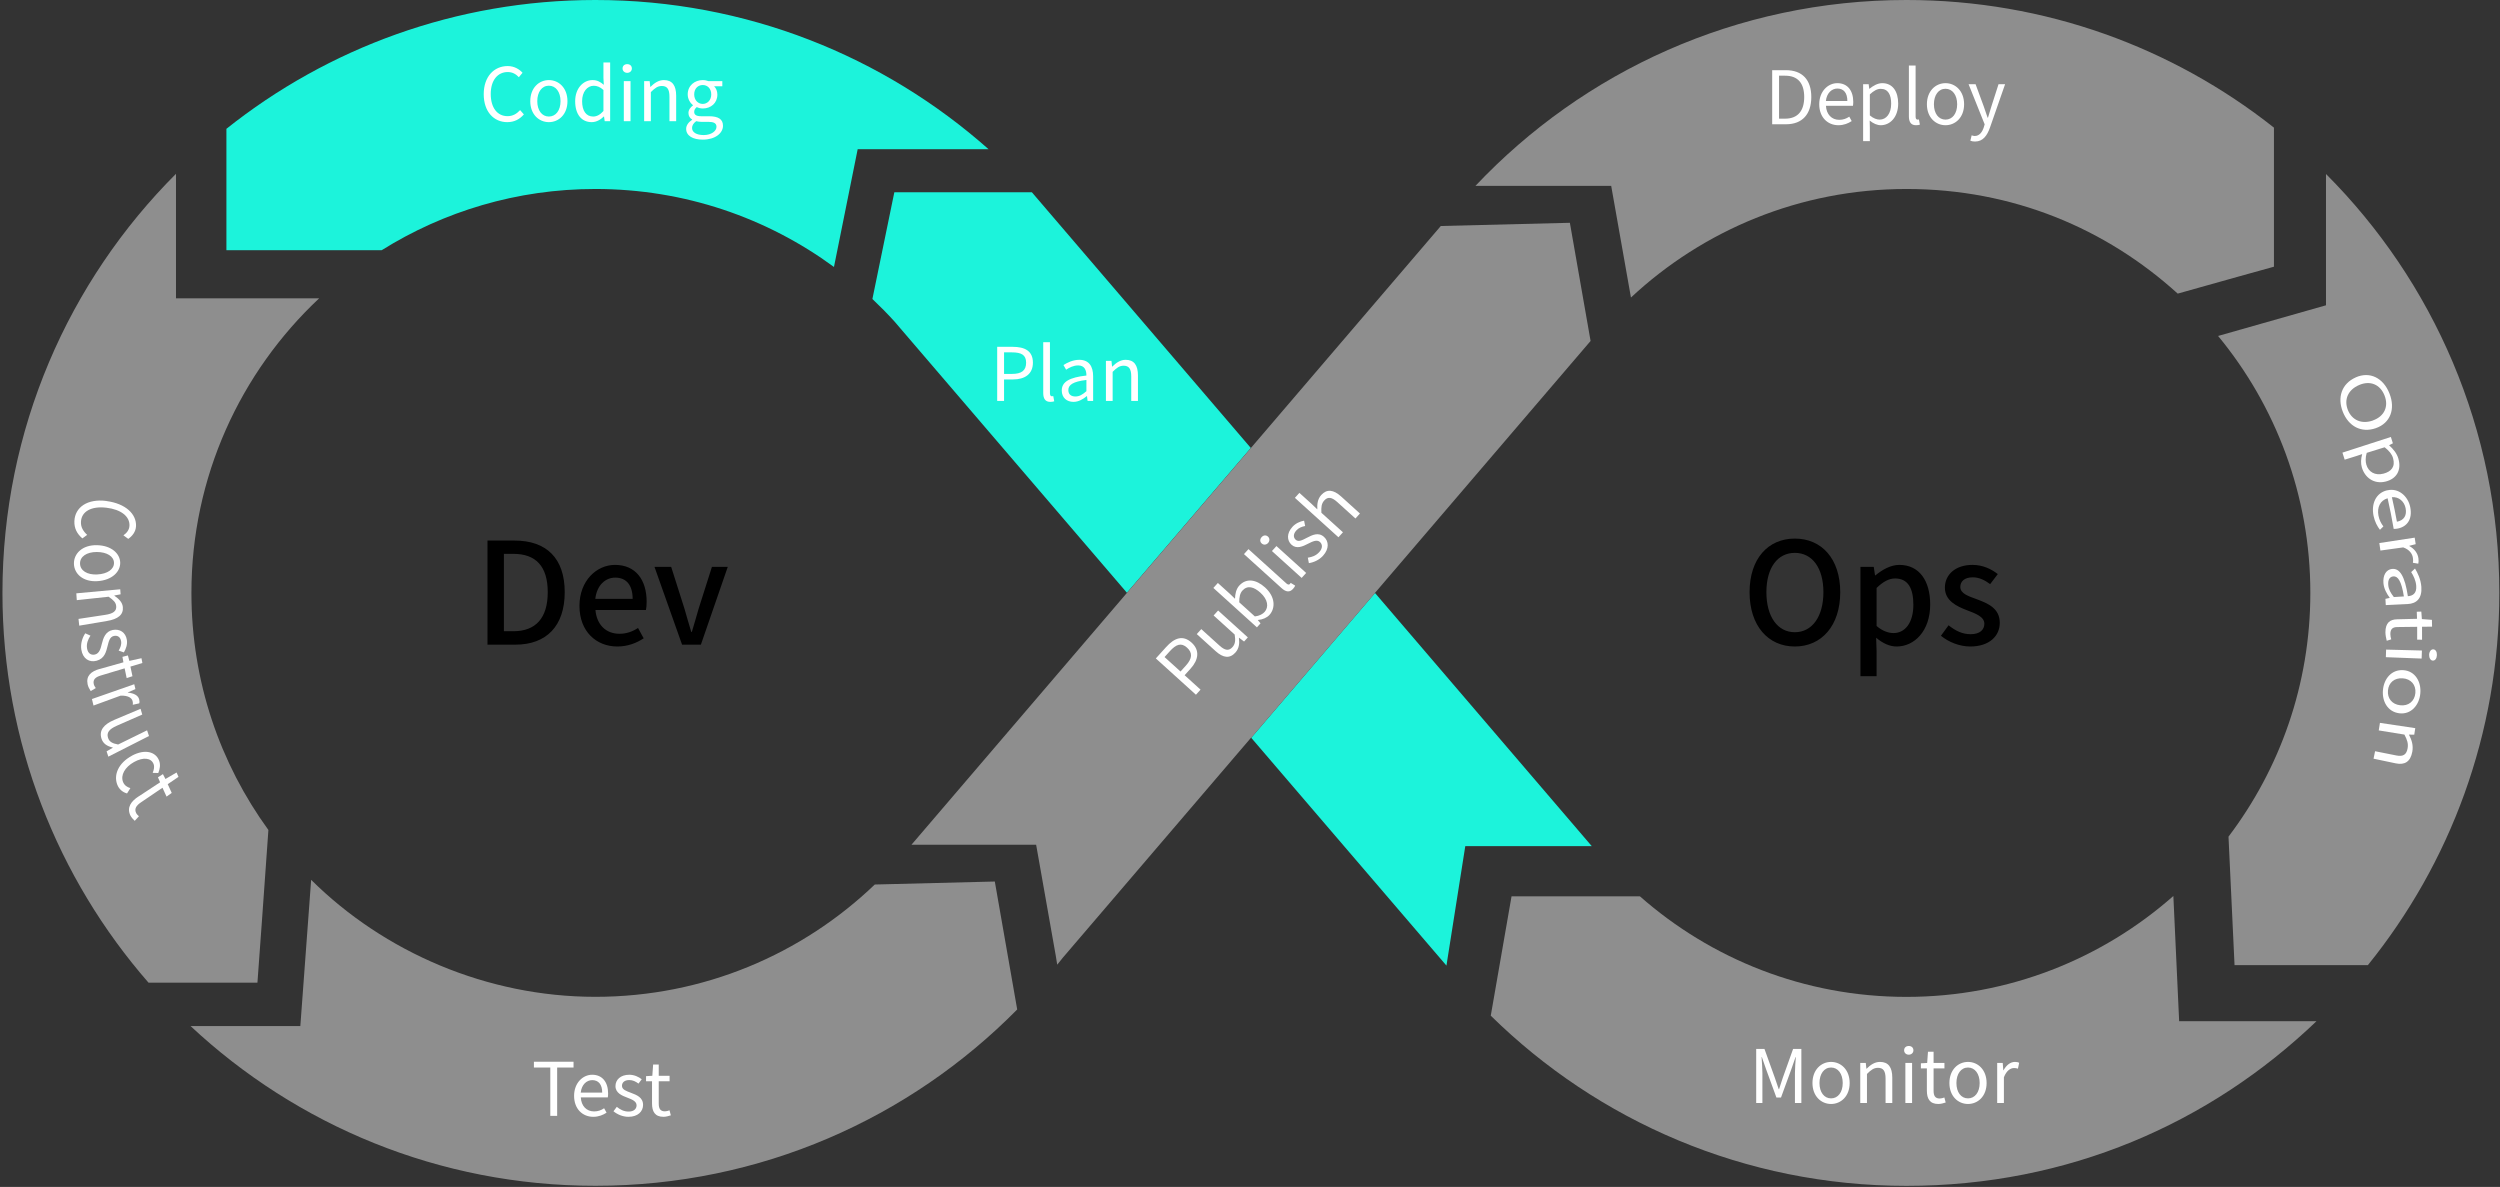
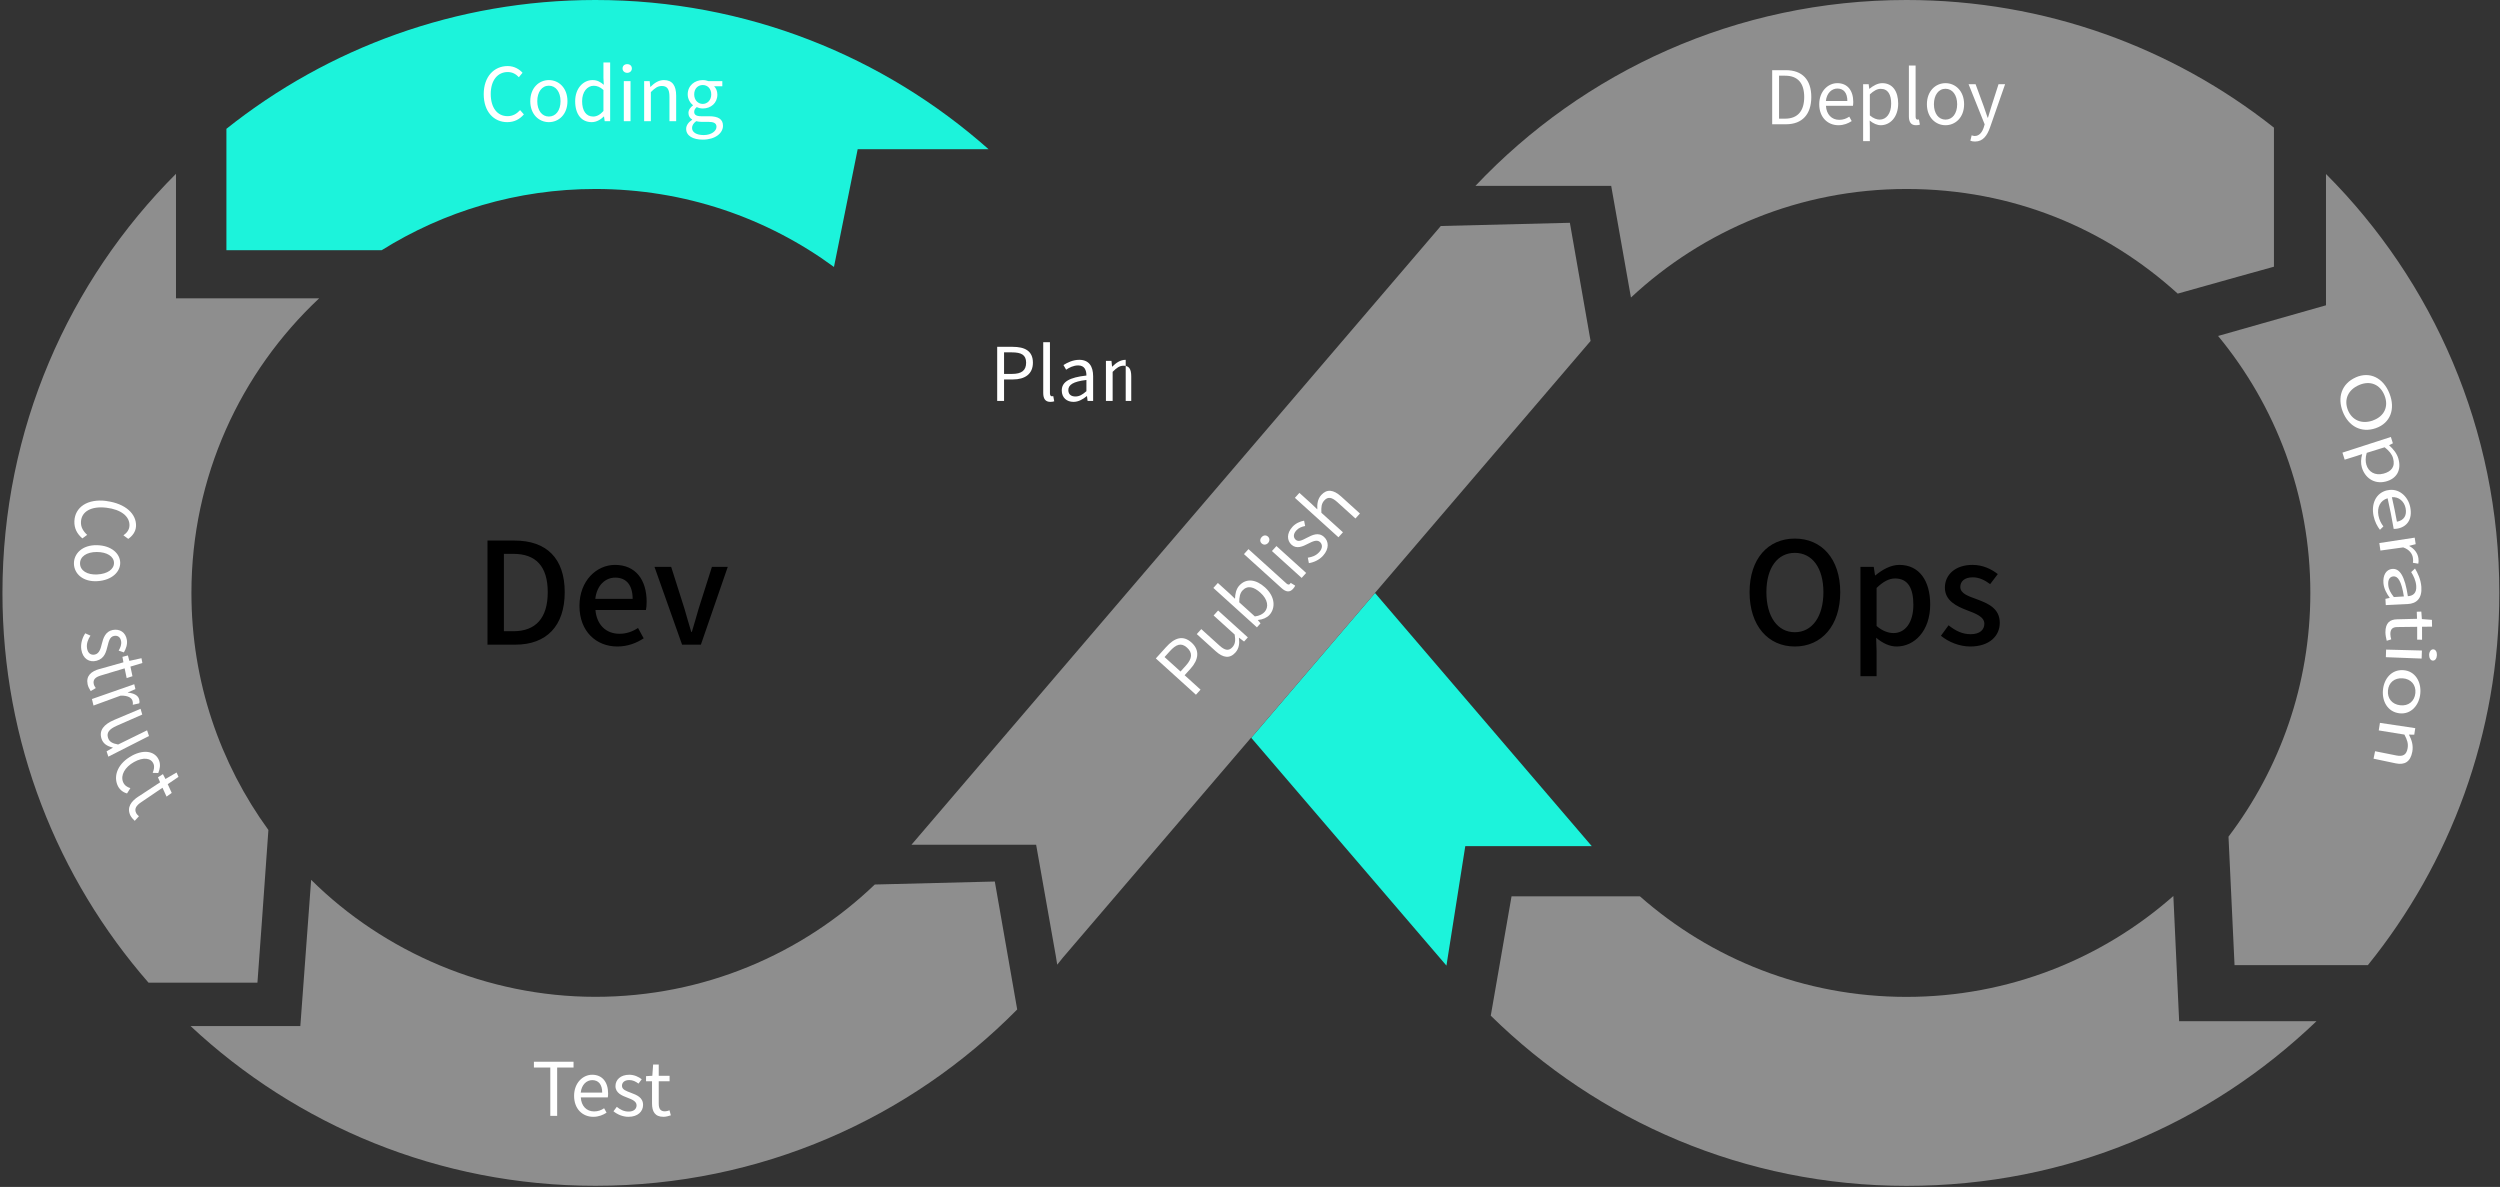
<svg xmlns="http://www.w3.org/2000/svg" width="813" height="386" viewBox="0 0 813 386" fill="none">
  <rect x="0" y="0" width="813" height="386" fill="#333333" stroke="none" />
  <g clip-path="url(#clip0_1639_996)">
    <path d="M61.972 333.678C96.431 365.892 142.713 385.623 193.617 385.623C247.296 385.623 295.84 363.679 330.794 328.279L323.513 286.67L284.48 287.644C260.885 310.248 228.886 324.167 193.617 324.167C158.349 324.167 124.913 309.637 101.186 286.125L97.669 333.678H61.972Z" fill="#8E8E8E" />
    <path d="M57.249 56.504C22.361 91.393 0.797 139.589 0.797 192.822C0.797 241.349 18.728 285.666 48.3 319.564H83.717C83.717 319.564 86.392 283.107 87.284 269.914C71.548 248.251 62.252 221.635 62.252 192.822C62.252 155.028 78.236 120.998 103.779 97.023H57.233V56.504H57.249Z" fill="#8E8E8E" />
    <path d="M321.499 48.544C287.469 18.344 242.69 0 193.618 0C148.261 0 106.569 15.669 73.629 41.889V81.368H124.121C144.281 68.77 168.091 61.456 193.618 61.456C222.645 61.456 249.476 70.867 271.205 86.817L278.916 48.527H321.499V48.544Z" fill="#1CF3DB" />
    <path d="M706.777 291.379C683.628 311.787 653.263 324.187 619.976 324.187C586.689 324.187 556.424 311.837 533.308 291.494H491.55L484.797 330.296C519.603 364.525 567.321 385.643 619.976 385.643C672.631 385.643 718.681 365.268 753.322 332.096H708.659L706.777 291.379Z" fill="#8E8E8E" />
    <path d="M739.47 41.493C706.612 15.504 665.119 0 619.976 0C564.745 0 514.963 23.232 479.811 60.448H523.962L530.385 96.757C553.848 74.863 585.352 61.456 619.976 61.456C654.601 61.456 684.866 74.335 708.197 95.486C718.038 92.679 739.486 86.735 739.486 86.735V41.493H739.47Z" fill="#8E8E8E" />
    <path d="M756.41 56.566V99.281L721.323 109.254C740.064 131.958 751.325 161.084 751.325 192.819C751.325 222.589 741.401 250.048 724.708 272.074L726.673 313.864H770.032C796.764 280.775 812.78 238.671 812.78 192.819C812.78 139.619 791.233 91.455 756.394 56.566H756.41Z" fill="#8E8E8E" />
-     <path d="M335.567 62.527H290.837L283.704 97.234C286.181 99.579 288.575 102.006 290.87 104.532L366.476 192.77L406.764 145.679L335.567 62.527Z" fill="#1CF3DB" />
    <path d="M447.151 192.836L406.896 239.927L470.383 314.013L476.509 275.162H517.639L447.151 192.836Z" fill="#1CF3DB" />
    <path d="M447.134 192.822L517.11 111.057L517.258 110.892L510.522 72.453L468.55 73.493L406.78 145.698L366.492 192.789L296.401 274.718H336.953L343.376 311.027L343.806 313.718C344.433 312.942 345.077 312.166 345.688 311.374L406.846 239.896L406.879 239.945L447.151 192.855L447.118 192.822H447.134Z" fill="#8E8E8E" />
    <path d="M34.646 162.943C40.885 163.769 44.412 167.188 44.236 171.107C44.152 172.982 42.95 174.392 41.705 175.243C41.087 174.788 40.778 174.56 40.137 174.088C41.244 173.321 42.038 172.304 42.102 170.956C42.236 167.975 39.387 165.661 34.556 165.105C29.684 164.536 26.464 166.335 26.326 169.721C26.246 171.406 27.042 172.74 28.35 173.94C27.722 174.39 27.422 174.636 26.794 175.086C25.055 173.62 24.093 171.783 24.19 169.453C24.382 164.983 28.384 162.099 34.642 162.92L34.646 162.943Z" fill="white" />
    <path d="M31.501 177.293C36.287 177.386 39.029 180.061 39.092 182.967C39.155 185.872 36.515 188.659 31.748 188.989C26.998 189.314 24.113 186.582 24.043 183.322C23.974 180.062 26.752 177.191 31.501 177.293ZM31.642 186.807C34.947 186.649 37.12 185.102 37.072 183.024C37.023 180.946 34.793 179.514 31.478 179.509C28.182 179.499 25.982 181.005 26.026 183.274C26.071 185.543 28.324 186.993 31.624 186.812L31.642 186.807Z" fill="white" />
-     <path d="M39.1 191.634C39.141 192.288 39.161 192.616 39.221 193.265C38.408 193.432 37.998 193.493 37.185 193.659L37.197 193.727C38.623 194.73 39.796 195.822 39.95 197.421C40.185 199.901 38.396 201.347 34.769 201.946C31.178 202.536 29.376 202.845 25.771 203.463C25.671 202.586 25.63 202.146 25.529 201.269C28.996 200.736 30.752 200.487 34.218 199.953C36.886 199.559 37.937 198.688 37.787 197.112C37.68 195.881 36.877 195.142 35.322 194.055C31.188 194.503 29.101 194.721 24.968 195.169C24.904 194.283 24.863 193.842 24.818 192.951C30.526 192.421 33.392 192.164 39.1 191.634Z" fill="white" />
    <path d="M27.711 205.944C28.4 206.261 28.734 206.411 29.419 206.706C28.578 207.996 28.069 209.319 28.306 210.848C28.576 212.559 29.696 213.143 30.907 212.847C32.338 212.494 32.753 210.864 33.116 209.366C33.582 207.485 34.285 205.328 36.673 204.865C38.914 204.441 40.864 205.59 41.262 208.122C41.483 209.561 40.976 211.001 40.283 212.158C39.611 211.931 39.267 211.831 38.59 211.582C39.175 210.573 39.558 209.616 39.385 208.546C39.156 207.062 38.129 206.572 37.042 206.811C35.695 207.095 35.379 208.532 34.998 210.034C34.508 211.993 34.022 214.188 31.37 214.887C29.102 215.485 26.917 214.303 26.439 211.221C26.163 209.37 26.749 207.41 27.715 205.967L27.711 205.944Z" fill="white" />
    <path d="M32.407 217.562C35.507 216.697 37.053 216.242 40.136 215.382C40.009 214.679 39.944 214.316 39.817 213.613C40.531 213.425 40.878 213.333 41.591 213.145C41.777 213.857 41.86 214.215 42.064 214.922C43.649 214.575 44.439 214.39 46.006 214.049C46.12 214.684 46.178 215.001 46.306 215.609C44.742 216.069 43.982 216.317 42.417 216.777C42.66 218.019 42.792 218.65 43.076 219.905C42.316 220.153 41.936 220.277 41.194 220.52C40.911 219.264 40.778 218.634 40.528 217.346C37.421 218.284 35.875 218.739 32.768 219.676C31.061 220.198 30.168 220.98 30.488 222.44C30.569 222.893 30.891 223.402 31.147 223.762C30.489 224.15 30.162 224.355 29.504 224.742C29.081 224.093 28.655 223.326 28.494 222.537C27.923 219.789 29.613 218.322 32.403 217.539L32.407 217.562Z" fill="white" />
    <path d="M43.66 222.509C43.811 223.134 43.886 223.447 44.041 224.095C43.064 224.519 42.568 224.745 41.572 225.173C41.577 225.196 41.581 225.219 41.585 225.242C43.532 225.417 44.926 226.143 45.251 227.411C45.381 227.923 45.41 228.296 45.278 228.735C44.429 228.911 44.026 229.017 43.177 229.193C43.25 228.747 43.233 228.442 43.111 227.975C42.862 227.019 41.766 226.144 39.214 226.223C35.691 227.508 33.931 228.162 30.408 229.447C30.198 228.599 30.102 228.173 29.893 227.326C35.388 225.402 38.145 224.437 43.66 222.509Z" fill="white" />
    <path d="M37.146 234.111C40.581 232.659 42.292 231.947 45.709 230.5C45.921 231.252 46.027 231.628 46.258 232.375C42.958 233.839 41.306 234.559 38.003 236C35.502 237.111 34.615 238.247 35.122 239.896C35.505 241.173 36.453 241.754 38.414 242.117C42.181 240.268 44.064 239.344 47.83 237.496C48.079 238.239 48.203 238.61 48.452 239.352C43.167 242.028 40.52 243.391 35.236 246.066C34.996 245.37 34.898 245.039 34.658 244.342C35.473 243.866 35.873 243.642 36.687 243.166C36.683 243.143 36.679 243.12 36.675 243.098C34.856 242.674 33.504 241.866 32.984 240.15C32.188 237.533 33.711 235.564 37.164 234.107L37.146 234.111Z" fill="white" />
    <path d="M42.863 245.765C47.231 243.425 50.65 244.544 51.721 247.302C52.283 248.722 51.959 250.114 51.478 251.382C50.747 251.361 50.383 251.361 49.651 251.34C50.073 250.279 50.284 249.321 49.934 248.439C49.156 246.458 46.589 246.137 43.594 247.805C40.6 249.473 39.155 252.088 40.01 254.286C40.438 255.385 41.375 256.017 42.402 256.292C41.969 256.977 41.748 257.344 41.316 258.028C39.846 257.631 38.707 256.625 38.141 255.182C36.893 251.971 38.518 248.122 42.867 245.787L42.863 245.765Z" fill="white" />
    <path d="M45.075 259.005C47.868 257.176 49.269 256.236 52.062 254.407C51.794 253.765 51.641 253.449 51.368 252.785C52.022 252.375 52.331 252.174 52.981 251.742C53.309 252.392 53.48 252.703 53.803 253.331C55.262 252.495 55.971 252.07 57.425 251.212C57.682 251.786 57.812 252.084 58.046 252.64C56.648 253.602 55.948 254.072 54.546 255.012C55.059 256.16 55.316 256.733 55.843 257.854L54.163 259.057C53.632 257.914 53.353 257.322 52.84 256.174C50.041 258.076 48.639 259.016 45.858 260.913C44.305 261.964 43.633 263.02 44.256 264.353C44.443 264.755 44.843 265.172 45.179 265.44C44.635 266.035 44.361 266.321 43.821 266.938C43.29 266.437 42.698 265.809 42.362 265.113C41.222 262.61 42.535 260.649 45.071 258.982L45.075 259.005Z" fill="white" />
    <path d="M766.063 122.729C770.666 120.681 775.061 122.898 777.047 127.946C779.056 132.991 777.363 137.592 772.608 139.243C767.853 140.894 763.754 138.601 761.898 133.953C760.042 129.304 761.462 124.798 766.044 122.753L766.063 122.729ZM771.722 136.707C775.424 135.367 776.854 132.143 775.445 128.599C774.031 125.012 770.773 123.65 767.161 125.219C763.569 126.765 762.198 129.939 763.524 133.318C764.846 136.654 768.02 138.047 771.724 136.729L771.722 136.707Z" fill="white" />
    <path d="M777.508 142.102C777.772 142.921 777.905 143.342 778.168 144.161C777.695 144.409 777.447 144.523 776.974 144.771C776.979 144.814 776.979 144.814 776.983 144.857C778.211 145.941 779.459 147.414 779.952 149.144C781.051 153.026 779.28 155.722 775.811 156.601C771.937 157.569 768.984 155.216 768.064 151.966C767.686 150.702 767.763 149.215 768.181 147.668C767.405 147.927 767.027 148.055 766.251 148.314C764.737 148.784 764.002 149.017 762.488 149.487C762.191 148.562 762.053 148.099 761.759 147.195C768.059 145.158 771.209 144.139 777.508 142.102ZM775.137 154.021C777.63 153.357 779.027 151.812 778.218 148.985C777.862 147.719 776.933 146.581 775.484 145.456C773.148 146.168 771.992 146.533 769.659 147.267C769.198 148.818 769.258 150.161 769.535 151.109C770.228 153.47 772.348 154.761 775.159 154.019L775.137 154.021Z" fill="white" />
    <path d="M776.34 159.459C780.006 158.58 783.094 161.375 783.807 164.908C784.599 168.781 782.838 171.366 779.551 171.922C779.123 171.99 778.713 172.013 778.429 172.001C777.729 167.987 777.339 166.007 776.448 162.036C774.067 162.732 772.942 164.965 773.481 167.712C773.765 169.117 774.319 170.209 775.079 171.192C774.627 171.633 774.412 171.852 773.96 172.293C773.072 171.129 772.284 169.692 771.872 167.714C771.108 163.904 772.565 160.329 776.295 159.443L776.34 159.459ZM779.457 169.669C781.78 169.241 782.776 167.61 782.3 165.247C781.869 163.097 780.151 161.501 777.845 161.688C778.563 164.872 778.889 166.468 779.478 169.667L779.457 169.669Z" fill="white" />
    <path d="M785.261 174.842C785.398 175.697 785.443 176.105 785.58 176.961C784.754 177.16 784.331 177.271 783.507 177.492C783.512 177.535 783.512 177.535 783.517 177.578C785.133 178.445 786.269 179.887 786.481 181.626C786.556 182.314 786.544 182.794 786.426 183.307C785.717 183.189 785.364 183.141 784.677 183.02C784.771 182.488 784.774 182.117 784.684 181.496C784.546 180.228 783.643 178.739 781.52 178.014C778.565 178.424 777.066 178.631 774.11 179.041C773.983 178.076 773.907 177.584 773.756 176.6C778.354 175.901 780.663 175.54 785.261 174.842Z" fill="white" />
    <path d="M777.917 185.023C780.43 184.748 782.075 187.462 783.038 193.883C784.527 193.785 785.949 193.064 785.76 190.54C785.629 188.748 784.851 187.202 784.116 186.042C784.608 185.575 784.866 185.351 785.359 184.884C786.18 186.23 787.238 188.355 787.423 190.836C787.705 194.612 785.845 196.295 782.99 196.433C780.136 196.571 778.708 196.64 775.853 196.778C775.809 195.978 775.786 195.567 775.74 194.746C776.291 194.62 776.568 194.568 777.12 194.443C777.115 194.4 777.115 194.4 777.111 194.357C776.115 193.008 775.244 191.406 775.092 189.617C774.891 187.181 775.873 185.225 777.957 184.997L777.917 185.023ZM778.502 194.161C779.799 194.084 780.445 194.036 781.742 193.959C780.951 188.912 779.774 187.3 778.29 187.44C776.979 187.584 776.54 188.741 776.657 190.208C776.771 191.653 777.393 192.759 778.481 194.163L778.502 194.161Z" fill="white" />
    <path d="M779.576 201.394C782.157 201.329 783.436 201.298 786.016 201.234C786.003 200.321 785.973 199.846 785.939 198.936C786.524 198.916 786.827 198.904 787.412 198.884C787.496 199.854 787.528 200.351 787.591 201.323C788.906 201.418 789.543 201.479 790.858 201.575C790.869 202.465 790.894 202.898 790.905 203.788C789.602 203.8 788.95 203.806 787.647 203.818C787.658 205.514 787.661 206.34 787.651 208.038C787.021 208.042 786.694 208.034 786.062 208.016C786.074 206.34 786.071 205.513 786.062 203.839C783.455 203.863 782.174 203.873 779.57 203.918C778.137 203.944 777.33 204.511 777.343 206.228C777.335 206.751 777.475 207.432 777.637 207.915C777.049 208.109 776.755 208.207 776.166 208.38C775.964 207.532 775.749 206.555 775.738 205.664C775.722 202.533 777.211 201.435 779.555 201.396L779.576 201.394Z" fill="white" />
    <path d="M787.603 211.567C787.587 212.612 787.557 213.138 787.517 214.165C782.866 213.977 780.529 213.884 775.88 213.718C775.924 212.734 775.935 212.233 775.958 211.251C780.603 211.375 782.934 211.424 787.579 211.547L787.603 211.567ZM791.277 211.165C792.062 211.188 792.519 211.986 792.481 213.035C792.444 214.083 791.941 214.856 791.156 214.833C790.435 214.803 789.933 213.988 789.951 212.963C789.989 211.915 790.537 211.159 791.255 211.167L791.277 211.165Z" fill="white" />
    <path d="M781.515 217.934C785.389 218.164 787.45 221.702 787.085 225.527C786.74 229.328 784.059 232.449 780.222 231.955C776.406 231.458 774.591 227.98 774.936 224.375C775.262 220.793 777.663 217.703 781.515 217.934ZM780.546 229.352C783.211 229.67 785.231 228.057 785.481 225.376C785.732 222.694 784.021 220.771 781.349 220.585C778.676 220.398 776.783 221.976 776.563 224.545C776.32 227.095 777.883 229.056 780.546 229.352Z" fill="white" />
    <path d="M785.445 236.778C785.322 237.64 785.259 238.06 785.115 238.924C784.439 238.911 784.112 238.903 783.437 238.89C783.441 238.933 783.441 238.933 783.425 238.979C784.279 240.625 784.86 242.367 784.482 244.475C783.88 247.717 782.004 248.858 779.089 248.241C776.195 247.622 774.77 247.321 771.878 246.723C772.076 245.745 772.174 245.255 772.374 244.298C775.173 244.84 776.552 245.125 779.353 245.689C781.486 246.108 782.585 245.422 782.949 243.381C783.234 241.806 782.82 240.611 781.914 238.883C778.571 238.334 776.913 238.081 773.57 237.532C773.724 236.558 773.801 236.071 773.953 235.076C778.551 235.77 780.849 236.106 785.469 236.797L785.445 236.778Z" fill="white" />
    <path d="M164.963 39.722C160.595 39.722 157.307 36.338 157.307 30.626C157.307 24.938 160.643 21.482 165.107 21.482C167.243 21.482 168.923 22.538 169.931 23.666L168.731 25.106C167.819 24.122 166.643 23.426 165.131 23.426C161.795 23.426 159.587 26.162 159.587 30.554C159.587 34.994 161.699 37.778 165.059 37.778C166.739 37.778 168.011 37.034 169.139 35.81L170.363 37.202C168.971 38.81 167.243 39.722 164.963 39.722ZM178.492 39.722C175.3 39.722 172.444 37.226 172.444 32.906C172.444 28.562 175.3 26.042 178.492 26.042C181.684 26.042 184.54 28.562 184.54 32.906C184.54 37.226 181.684 39.722 178.492 39.722ZM178.492 37.898C180.748 37.898 182.284 35.906 182.284 32.906C182.284 29.906 180.748 27.866 178.492 27.866C176.236 27.866 174.724 29.906 174.724 32.906C174.724 35.906 176.236 37.898 178.492 37.898ZM192.422 39.722C189.158 39.722 187.046 37.25 187.046 32.906C187.046 28.682 189.71 26.042 192.686 26.042C194.222 26.042 195.206 26.618 196.358 27.578L196.238 25.322V20.306H198.422V39.41H196.646L196.43 37.874H196.382C195.35 38.882 193.982 39.722 192.422 39.722ZM192.902 37.898C194.102 37.898 195.158 37.298 196.238 36.098V29.258C195.134 28.274 194.15 27.89 193.07 27.89C190.958 27.89 189.302 29.906 189.302 32.882C189.302 36.026 190.598 37.898 192.902 37.898ZM202.865 39.41V26.378H205.049V39.41H202.865ZM203.969 23.69C203.105 23.69 202.457 23.09 202.457 22.274C202.457 21.386 203.105 20.858 203.969 20.858C204.833 20.858 205.481 21.386 205.481 22.274C205.481 23.09 204.833 23.69 203.969 23.69ZM209.475 39.41V26.378H211.275L211.467 28.25H211.539C212.787 27.026 214.131 26.042 215.907 26.042C218.643 26.042 219.891 27.818 219.891 31.154V39.41H217.707V31.442C217.707 28.994 216.963 27.962 215.235 27.962C213.891 27.962 212.979 28.634 211.659 29.954V39.41H209.475ZM228.538 45.41C225.346 45.41 223.138 44.162 223.138 41.906C223.138 40.802 223.858 39.746 225.082 38.954V38.858C224.386 38.45 223.882 37.754 223.882 36.722C223.882 35.642 224.674 34.778 225.346 34.298V34.202C224.482 33.506 223.642 32.258 223.642 30.698C223.642 27.842 225.898 26.042 228.538 26.042C229.258 26.042 229.906 26.21 230.362 26.378H234.898V28.058H232.234C232.858 28.658 233.29 29.618 233.29 30.746C233.29 33.53 231.178 35.282 228.538 35.282C227.89 35.282 227.17 35.114 226.594 34.826C226.114 35.234 225.754 35.666 225.754 36.386C225.754 37.226 226.282 37.802 228.034 37.802H230.578C233.602 37.802 235.114 38.762 235.114 40.898C235.114 43.322 232.57 45.41 228.538 45.41ZM228.538 33.794C230.026 33.794 231.298 32.594 231.298 30.698C231.298 28.802 230.074 27.65 228.538 27.65C227.002 27.65 225.754 28.778 225.754 30.698C225.754 32.594 227.026 33.794 228.538 33.794ZM228.85 43.922C231.346 43.922 233.002 42.602 233.002 41.234C233.002 40.034 232.066 39.626 230.338 39.626H228.082C227.602 39.626 226.978 39.554 226.402 39.41C225.466 40.082 225.058 40.85 225.058 41.618C225.058 43.01 226.474 43.922 228.85 43.922Z" fill="white" />
    <path d="M158.53 209.645V175.789H167.316C177.712 175.789 183.646 181.539 183.646 192.579C183.646 203.573 177.712 209.645 167.592 209.645H158.53ZM163.866 205.275H166.948C174.216 205.275 178.126 200.997 178.126 192.579C178.126 184.115 174.216 180.113 166.948 180.113H163.866V205.275ZM200.768 210.243C193.914 210.243 188.44 205.367 188.44 197.041C188.44 188.807 194.052 183.701 199.986 183.701C206.702 183.701 210.29 188.531 210.29 195.707C210.29 196.719 210.198 197.777 210.06 198.375H193.638C194.052 203.205 197.088 206.103 201.458 206.103C203.712 206.103 205.644 205.413 207.484 204.217L209.324 207.575C206.978 209.139 204.08 210.243 200.768 210.243ZM193.592 194.741H205.736C205.736 190.371 203.758 187.841 200.078 187.841C196.904 187.841 194.098 190.279 193.592 194.741ZM221.81 209.645L212.84 184.345H218.268L222.592 197.961C223.282 200.445 224.064 203.021 224.8 205.505H224.984C225.72 203.021 226.502 200.445 227.192 197.961L231.516 184.345H236.668L227.928 209.645H221.81Z" fill="black" />
    <path d="M583.68 210.243C574.986 210.243 568.96 203.481 568.96 192.579C568.96 181.677 574.986 175.145 583.68 175.145C592.374 175.145 598.446 181.677 598.446 192.579C598.446 203.481 592.374 210.243 583.68 210.243ZM583.68 205.597C589.292 205.597 592.972 200.537 592.972 192.579C592.972 184.621 589.292 179.791 583.68 179.791C578.068 179.791 574.434 184.621 574.434 192.579C574.434 200.537 578.068 205.597 583.68 205.597ZM605.02 219.903V184.345H609.344L609.758 187.105H609.896C612.104 185.265 614.864 183.701 617.67 183.701C624.11 183.701 627.698 188.807 627.698 196.581C627.698 205.275 622.5 210.243 616.796 210.243C614.542 210.243 612.288 209.231 610.126 207.391L610.264 211.715V219.903H605.02ZM615.784 205.873C619.464 205.873 622.224 202.607 622.224 196.673C622.224 191.383 620.522 188.117 616.29 188.117C614.312 188.117 612.426 189.129 610.264 191.199V203.573C612.242 205.275 614.22 205.873 615.784 205.873ZM640.713 210.243C637.217 210.243 633.629 208.771 631.191 206.747L633.675 203.343C635.929 205.137 638.137 206.241 640.851 206.241C643.887 206.241 645.313 204.769 645.313 202.837C645.313 200.537 642.461 199.525 639.701 198.467C636.343 197.179 632.479 195.385 632.479 191.107C632.479 186.875 635.883 183.701 641.449 183.701C644.853 183.701 647.613 185.081 649.683 186.691L647.199 189.957C645.451 188.669 643.657 187.749 641.541 187.749C638.781 187.749 637.493 189.129 637.493 190.877C637.493 193.039 640.115 193.867 642.875 194.879C646.417 196.213 650.327 197.777 650.327 202.561C650.327 206.793 646.969 210.243 640.713 210.243Z" fill="black" />
-     <path d="M324.286 130.379V112.787H329.302C333.262 112.787 335.902 114.107 335.902 117.947C335.902 121.667 333.262 123.395 329.422 123.395H326.518V130.379H324.286ZM326.518 121.595H329.134C332.23 121.595 333.694 120.467 333.694 117.947C333.694 115.403 332.134 114.587 329.038 114.587H326.518V121.595ZM341.562 130.691C339.93 130.691 339.258 129.635 339.258 127.787V111.275H341.442V127.931C341.442 128.603 341.73 128.867 342.066 128.867C342.186 128.867 342.282 128.867 342.522 128.819L342.834 130.499C342.522 130.619 342.138 130.691 341.562 130.691ZM349.102 130.691C346.918 130.691 345.286 129.347 345.286 126.995C345.286 124.163 347.758 122.747 353.302 122.123C353.302 120.443 352.75 118.835 350.614 118.835C349.102 118.835 347.734 119.531 346.702 120.227L345.838 118.715C347.038 117.947 348.886 117.011 350.974 117.011C354.142 117.011 355.486 119.147 355.486 122.363V130.379H353.686L353.494 128.819H353.422C352.174 129.851 350.71 130.691 349.102 130.691ZM349.726 128.939C350.998 128.939 352.03 128.339 353.302 127.211V123.563C348.91 124.091 347.422 125.171 347.422 126.851C347.422 128.339 348.43 128.939 349.726 128.939ZM359.648 130.379V117.347H361.448L361.64 119.219H361.712C362.96 117.995 364.304 117.011 366.08 117.011C368.816 117.011 370.064 118.787 370.064 122.123V130.379H367.88V122.411C367.88 119.963 367.136 118.931 365.408 118.931C364.064 118.931 363.152 119.603 361.832 120.923V130.379H359.648Z" fill="white" />
+     <path d="M324.286 130.379V112.787H329.302C333.262 112.787 335.902 114.107 335.902 117.947C335.902 121.667 333.262 123.395 329.422 123.395H326.518V130.379H324.286ZM326.518 121.595H329.134C332.23 121.595 333.694 120.467 333.694 117.947C333.694 115.403 332.134 114.587 329.038 114.587H326.518V121.595ZM341.562 130.691C339.93 130.691 339.258 129.635 339.258 127.787V111.275H341.442V127.931C341.442 128.603 341.73 128.867 342.066 128.867C342.186 128.867 342.282 128.867 342.522 128.819L342.834 130.499C342.522 130.619 342.138 130.691 341.562 130.691ZM349.102 130.691C346.918 130.691 345.286 129.347 345.286 126.995C345.286 124.163 347.758 122.747 353.302 122.123C353.302 120.443 352.75 118.835 350.614 118.835C349.102 118.835 347.734 119.531 346.702 120.227L345.838 118.715C347.038 117.947 348.886 117.011 350.974 117.011C354.142 117.011 355.486 119.147 355.486 122.363V130.379H353.686L353.494 128.819H353.422C352.174 129.851 350.71 130.691 349.102 130.691ZM349.726 128.939C350.998 128.939 352.03 128.339 353.302 127.211V123.563C348.91 124.091 347.422 125.171 347.422 126.851C347.422 128.339 348.43 128.939 349.726 128.939ZM359.648 130.379V117.347H361.448L361.64 119.219H361.712C362.96 117.995 364.304 117.011 366.08 117.011V130.379H367.88V122.411C367.88 119.963 367.136 118.931 365.408 118.931C364.064 118.931 363.152 119.603 361.832 120.923V130.379H359.648Z" fill="white" />
    <path d="M388.92 225.926L375.876 214.121L379.242 210.402C381.899 207.466 384.65 206.394 387.497 208.971C390.255 211.467 389.765 214.584 387.188 217.431L385.239 219.584L390.418 224.271L388.92 225.926ZM383.905 218.376L385.66 216.437C387.738 214.141 387.884 212.299 386.015 210.608C384.129 208.901 382.477 209.51 380.4 211.806L378.709 213.674L383.905 218.376ZM401.742 212.222C399.906 214.251 397.768 213.967 395.312 211.744L389.191 206.205L390.657 204.585L396.582 209.948C398.379 211.574 399.628 211.733 400.787 210.452C401.689 209.455 401.837 208.327 401.517 206.355L394.667 200.154L396.132 198.535L405.795 207.28L404.571 208.632L402.945 207.388L402.897 207.441C403.126 209.299 402.95 210.888 401.742 212.222ZM412.829 199.972C412.023 200.862 410.661 201.474 409.105 201.619L409.056 201.673L409.924 202.717L408.748 204.016L394.584 191.197L396.049 189.577L399.929 193.088L401.624 194.72C401.648 193.155 402.025 191.522 402.992 190.455C405.262 187.946 408.444 188.365 411.398 191.038C414.725 194.049 414.842 197.748 412.829 199.972ZM411.235 199.015C412.684 197.414 412.306 194.935 409.903 192.761C407.768 190.828 405.682 190.235 404.024 192.068C403.283 192.887 402.973 194.16 403.007 195.874L408.079 200.464C409.599 200.286 410.655 199.656 411.235 199.015ZM420.481 191.517C419.386 192.727 418.152 192.517 416.782 191.276L404.539 180.197L406.005 178.577L418.354 189.754C418.852 190.205 419.241 190.168 419.467 189.919C419.547 189.83 419.612 189.759 419.737 189.549L421.192 190.445C421.072 190.757 420.867 191.09 420.481 191.517ZM423.296 187.942L413.633 179.197L415.099 177.578L424.761 186.322L423.296 187.942ZM412.381 176.575C411.801 177.215 410.922 177.293 410.317 176.745C409.658 176.15 409.702 175.315 410.281 174.674C410.861 174.034 411.687 173.908 412.346 174.503C412.951 175.051 412.961 175.934 412.381 176.575ZM430.249 180.724C429.009 182.094 427.248 182.895 425.645 183.128L425.302 181.361C426.735 181.137 427.987 180.683 429.034 179.527C430.193 178.246 430.081 177.011 429.244 176.254C428.266 175.368 426.79 176.104 425.415 176.802C423.693 177.703 421.649 178.638 420.012 177.156C418.482 175.771 418.383 173.448 420.283 171.348C421.362 170.156 422.811 169.557 424.09 169.323L424.432 171.057C423.321 171.282 422.354 171.636 421.564 172.508C420.469 173.718 420.611 174.849 421.358 175.526C422.283 176.363 423.572 175.619 424.963 174.904C426.769 173.981 428.74 172.949 430.573 174.607C432.139 176.025 432.31 178.446 430.249 180.724ZM435.264 174.717L421.099 161.898L422.565 160.279L426.444 163.79L428.389 165.647C428.304 163.952 428.477 162.295 429.668 160.978C431.504 158.949 433.659 159.216 436.132 161.454L442.253 166.994L440.788 168.614L434.88 163.267C433.065 161.624 431.801 161.483 430.641 162.765C429.739 163.761 429.625 164.888 429.718 166.753L436.73 173.098L435.264 174.717Z" fill="white" />
-     <path d="M571.115 358.703V341.111H573.803L577.187 350.519C577.595 351.743 578.003 352.967 578.435 354.191H578.555C578.963 352.967 579.347 351.743 579.755 350.519L583.115 341.111H585.803V358.703H583.715V348.959C583.715 347.447 583.883 345.311 584.003 343.775H583.907L582.515 347.783L579.179 356.927H577.691L574.355 347.783L572.963 343.775H572.867C572.963 345.311 573.131 347.447 573.131 348.959V358.703H571.115ZM595.463 359.015C592.271 359.015 589.415 356.519 589.415 352.199C589.415 347.855 592.271 345.335 595.463 345.335C598.655 345.335 601.511 347.855 601.511 352.199C601.511 356.519 598.655 359.015 595.463 359.015ZM595.463 357.191C597.719 357.191 599.255 355.199 599.255 352.199C599.255 349.199 597.719 347.159 595.463 347.159C593.207 347.159 591.695 349.199 591.695 352.199C591.695 355.199 593.207 357.191 595.463 357.191ZM604.954 358.703V345.671H606.754L606.946 347.543H607.018C608.266 346.319 609.61 345.335 611.386 345.335C614.122 345.335 615.37 347.111 615.37 350.447V358.703H613.186V350.735C613.186 348.287 612.442 347.255 610.714 347.255C609.37 347.255 608.458 347.927 607.138 349.247V358.703H604.954ZM619.626 358.703V345.671H621.81V358.703H619.626ZM620.73 342.983C619.866 342.983 619.218 342.383 619.218 341.567C619.218 340.679 619.866 340.151 620.73 340.151C621.594 340.151 622.242 340.679 622.242 341.567C622.242 342.383 621.594 342.983 620.73 342.983ZM630.339 359.015C627.555 359.015 626.619 357.287 626.619 354.671V347.447H624.675V345.791L626.715 345.671L626.979 342.023H628.803V345.671H632.331V347.447H628.803V354.719C628.803 356.327 629.307 357.239 630.819 357.239C631.275 357.239 631.875 357.071 632.307 356.903L632.739 358.535C631.995 358.775 631.131 359.015 630.339 359.015ZM639.995 359.015C636.803 359.015 633.947 356.519 633.947 352.199C633.947 347.855 636.803 345.335 639.995 345.335C643.187 345.335 646.043 347.855 646.043 352.199C646.043 356.519 643.187 359.015 639.995 359.015ZM639.995 357.191C642.251 357.191 643.787 355.199 643.787 352.199C643.787 349.199 642.251 347.159 639.995 347.159C637.739 347.159 636.227 349.199 636.227 352.199C636.227 355.199 637.739 357.191 639.995 357.191ZM649.485 358.703V345.671H651.285L651.477 348.047H651.549C652.461 346.391 653.781 345.335 655.245 345.335C655.821 345.335 656.229 345.407 656.637 345.623L656.229 347.543C655.797 347.375 655.485 347.327 654.957 347.327C653.877 347.327 652.533 348.095 651.669 350.327V358.703H649.485Z" fill="white" />
    <path d="M576.314 40.41V22.818H580.73C586.13 22.818 589.034 25.962 589.034 31.554C589.034 37.122 586.13 40.41 580.826 40.41H576.314ZM578.546 38.586H580.538C584.69 38.586 586.73 35.994 586.73 31.554C586.73 27.09 584.69 24.618 580.538 24.618H578.546V38.586ZM597.855 40.722C594.399 40.722 591.615 38.202 591.615 33.906C591.615 29.682 594.471 27.042 597.495 27.042C600.807 27.042 602.679 29.442 602.679 33.162C602.679 33.642 602.631 34.098 602.583 34.41H593.799C593.943 37.194 595.647 38.97 598.119 38.97C599.391 38.97 600.423 38.586 601.383 37.938L602.175 39.378C601.023 40.122 599.631 40.722 597.855 40.722ZM593.775 32.85H600.759C600.759 30.21 599.559 28.794 597.519 28.794C595.671 28.794 594.039 30.282 593.775 32.85ZM605.888 45.906V27.378H607.688L607.88 28.866H607.952C609.128 27.906 610.592 27.042 612.104 27.042C615.464 27.042 617.288 29.682 617.288 33.69C617.288 38.154 614.624 40.722 611.624 40.722C610.448 40.722 609.2 40.17 608.024 39.21L608.072 41.49V45.906H605.888ZM611.264 38.898C613.424 38.898 615.008 36.954 615.008 33.714C615.008 30.834 614.048 28.89 611.576 28.89C610.472 28.89 609.344 29.514 608.072 30.69V37.53C609.248 38.538 610.4 38.898 611.264 38.898ZM623.075 40.722C621.443 40.722 620.771 39.666 620.771 37.818V21.306H622.955V37.962C622.955 38.634 623.243 38.898 623.579 38.898C623.699 38.898 623.795 38.898 624.035 38.85L624.347 40.53C624.035 40.65 623.651 40.722 623.075 40.722ZM632.678 40.722C629.486 40.722 626.63 38.226 626.63 33.906C626.63 29.562 629.486 27.042 632.678 27.042C635.87 27.042 638.726 29.562 638.726 33.906C638.726 38.226 635.87 40.722 632.678 40.722ZM632.678 38.898C634.934 38.898 636.47 36.906 636.47 33.906C636.47 30.906 634.934 28.866 632.678 28.866C630.422 28.866 628.91 30.906 628.91 33.906C628.91 36.906 630.422 38.898 632.678 38.898ZM642.291 46.026C641.667 46.026 641.163 45.93 640.755 45.762L641.187 44.01C641.451 44.106 641.835 44.226 642.171 44.226C643.659 44.226 644.595 43.026 645.123 41.418L645.411 40.434L640.179 27.378H642.459L645.123 34.626C645.507 35.754 645.963 37.098 646.371 38.274H646.491C646.851 37.098 647.235 35.778 647.595 34.626L649.923 27.378H652.059L647.139 41.49C646.227 44.058 644.883 46.026 642.291 46.026Z" fill="white" />
    <path d="M178.956 362.875V347.155H173.628V345.283H186.516V347.155H181.188V362.875H178.956ZM192.934 363.187C189.478 363.187 186.694 360.667 186.694 356.371C186.694 352.147 189.55 349.507 192.574 349.507C195.886 349.507 197.758 351.907 197.758 355.627C197.758 356.107 197.71 356.563 197.662 356.875H188.878C189.022 359.659 190.726 361.435 193.198 361.435C194.47 361.435 195.502 361.051 196.462 360.403L197.254 361.843C196.102 362.587 194.71 363.187 192.934 363.187ZM188.854 355.315H195.838C195.838 352.675 194.638 351.259 192.598 351.259C190.75 351.259 189.118 352.747 188.854 355.315ZM204.375 363.187C202.527 363.187 200.751 362.419 199.503 361.387L200.583 359.947C201.711 360.859 202.887 361.483 204.447 361.483C206.175 361.483 207.015 360.571 207.015 359.443C207.015 358.123 205.479 357.523 204.039 356.971C202.215 356.299 200.151 355.411 200.151 353.203C200.151 351.139 201.807 349.507 204.639 349.507C206.247 349.507 207.663 350.179 208.695 350.971L207.639 352.387C206.727 351.715 205.815 351.235 204.639 351.235C203.007 351.235 202.263 352.099 202.263 353.107C202.263 354.355 203.679 354.811 205.143 355.363C207.039 356.083 209.127 356.851 209.127 359.323C209.127 361.435 207.447 363.187 204.375 363.187ZM215.758 363.187C212.974 363.187 212.038 361.459 212.038 358.843V351.619H210.094V349.963L212.134 349.843L212.398 346.195H214.222V349.843H217.75V351.619H214.222V358.891C214.222 360.499 214.726 361.411 216.238 361.411C216.694 361.411 217.294 361.243 217.726 361.075L218.158 362.707C217.414 362.947 216.55 363.187 215.758 363.187Z" fill="white" />
  </g>
  <defs>
    <clipPath id="clip0_1639_996">
      <rect width="812" height="386" fill="white" transform="translate(0.797)" />
    </clipPath>
  </defs>
</svg>